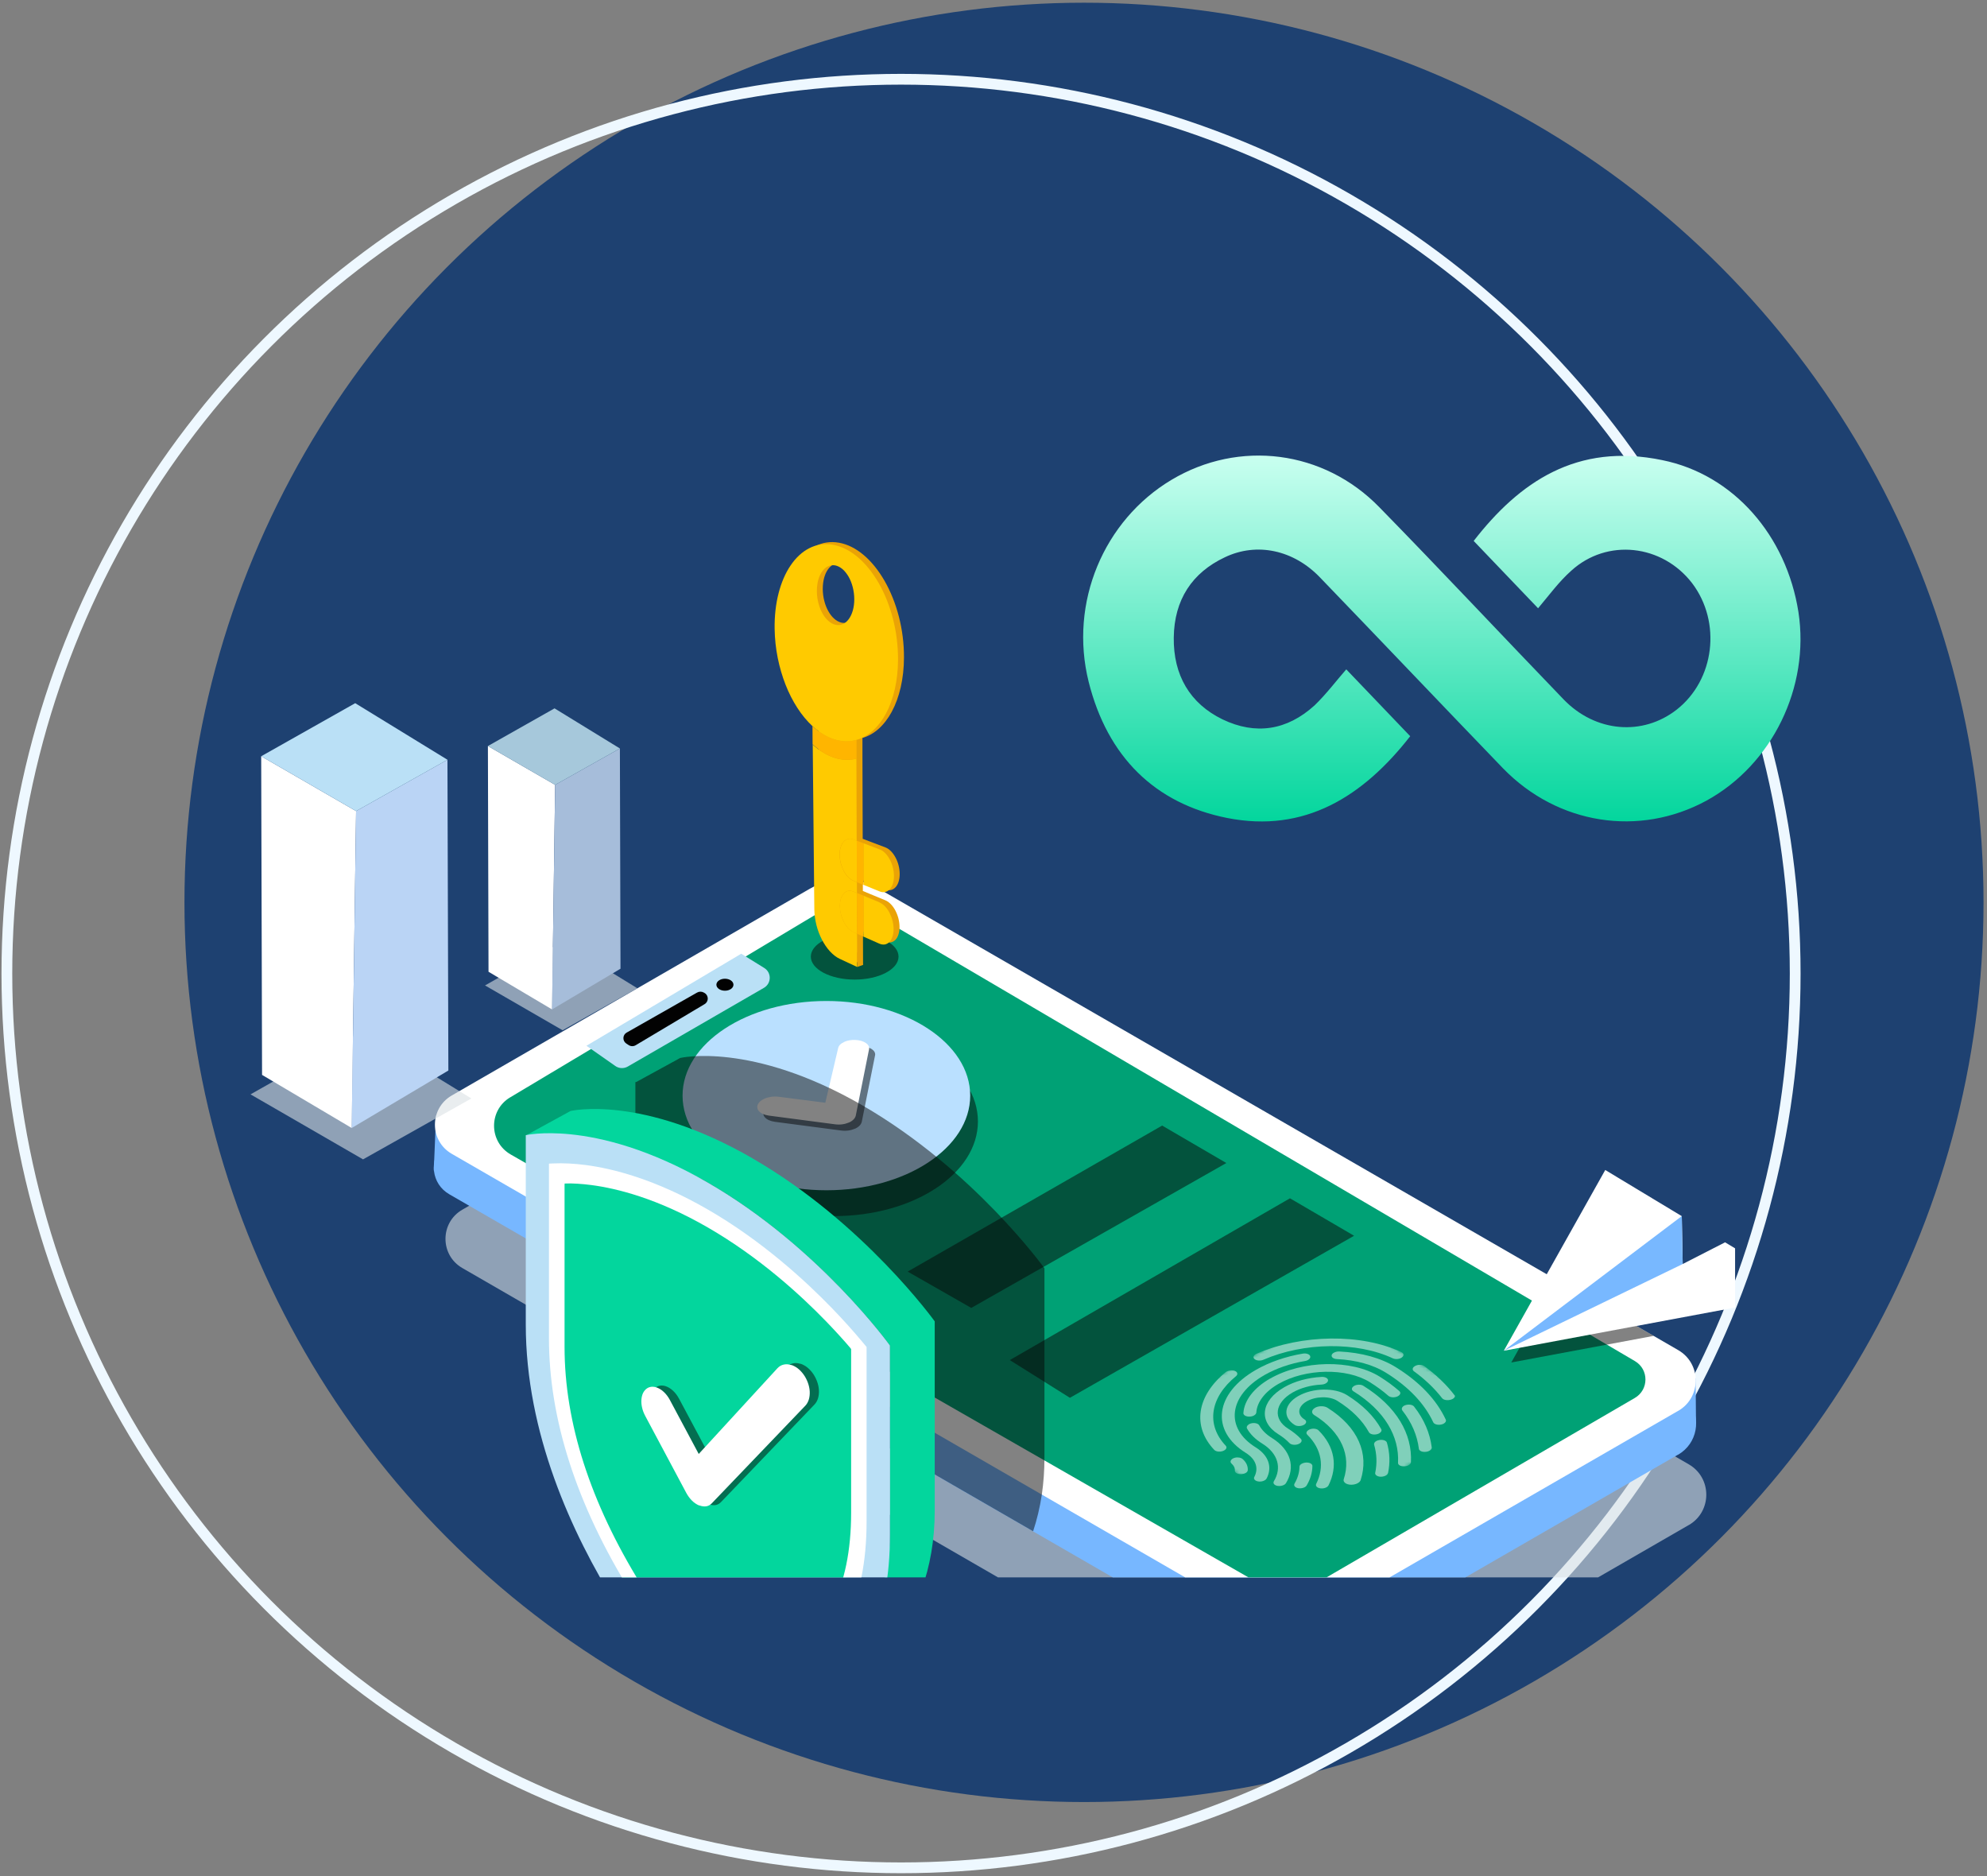
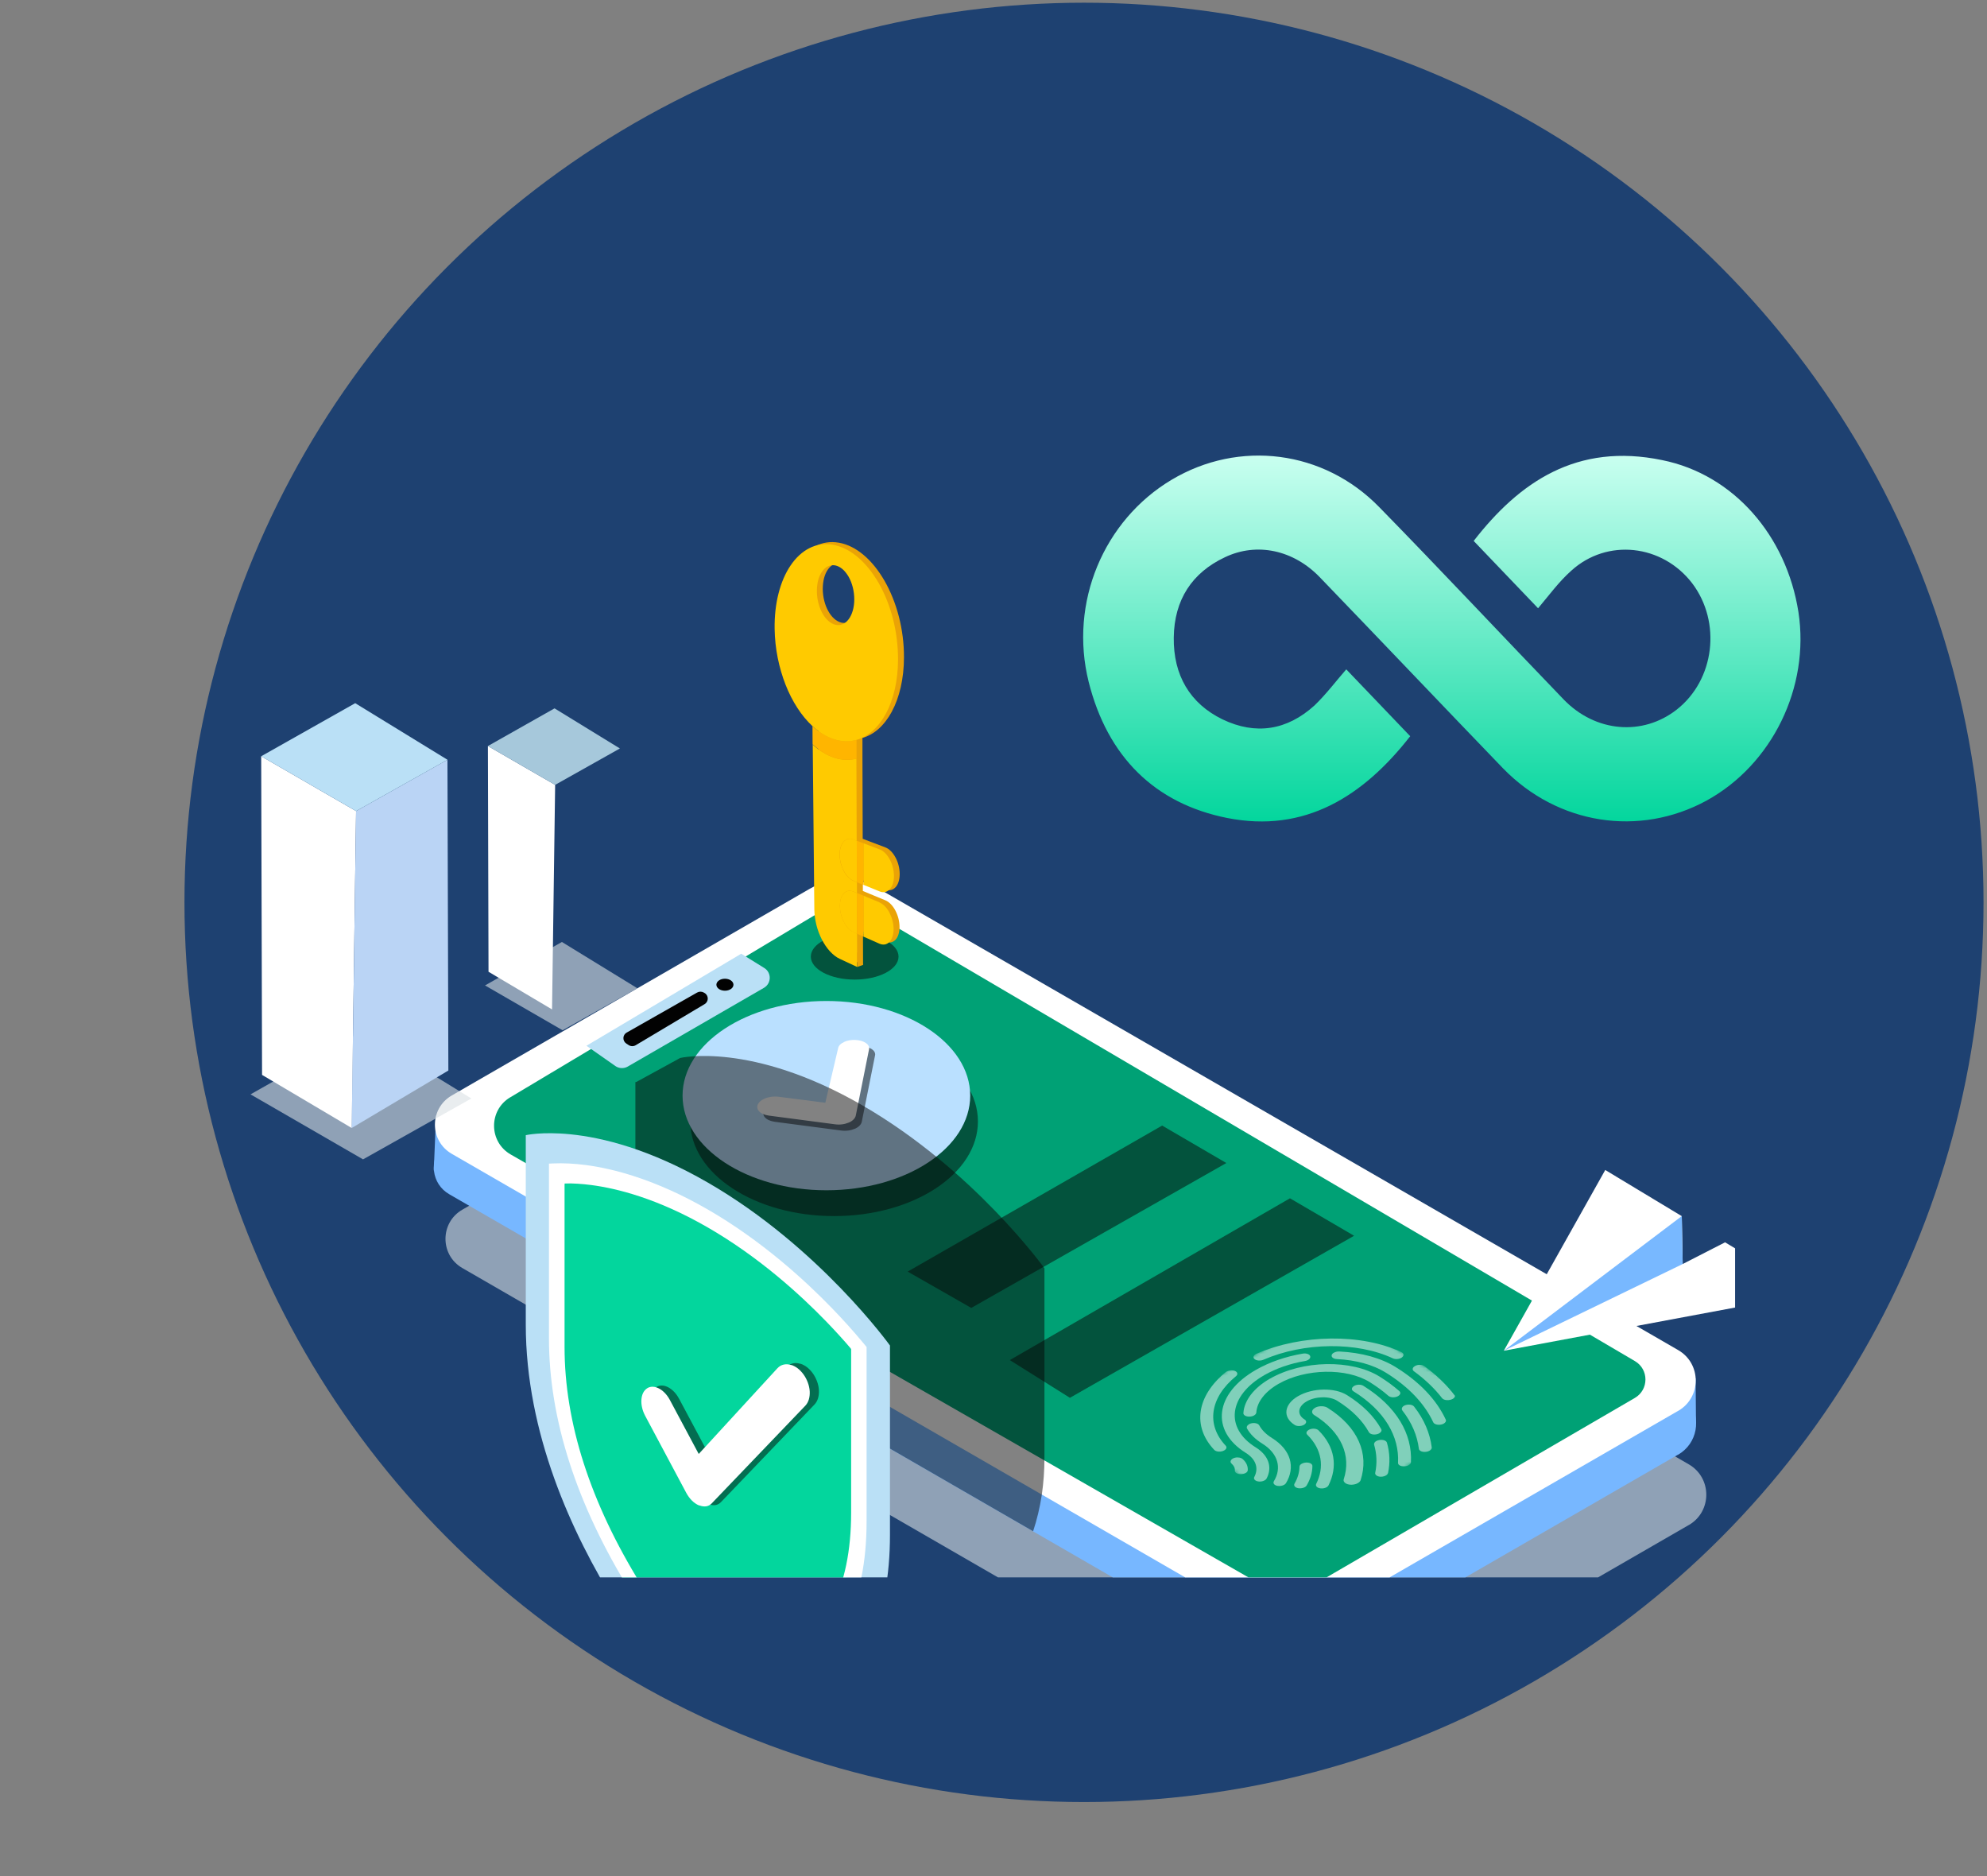
<svg xmlns="http://www.w3.org/2000/svg" width="554" height="523" viewBox="0 0 554 523" fill="none">
  <rect x="0" y="0" width="554" height="523" fill="#808080" stroke="none" />
  <circle cx="302.231" cy="251.557" r="250.801" fill="#133A6F" fill-opacity="0.9" />
-   <circle cx="251.219" cy="271.395" r="249.301" stroke="#EEF8FF" stroke-width="3" />
  <g clip-path="url(#clip0_4171_13482)">
    <path opacity="0.6" d="M470.829 425.148L372.068 482.138C365.762 485.765 357.997 485.765 351.692 482.138L128.904 353.493C122.641 349.879 122.641 340.839 128.904 337.226L228.729 279.599C234.68 276.155 242.006 276.155 247.957 279.599L437.163 388.775L464 404.248L470.858 408.215C477.362 411.985 477.362 421.379 470.858 425.148H470.829Z" fill="#DAE1E5" />
    <path d="M467.841 405.523L375.414 458.857C365.495 464.568 353.309 464.568 343.39 458.857L288.044 426.905L177.493 363.071L125.279 332.933C120.234 330.028 119.597 323.312 123.352 319.443C123.904 318.891 124.542 318.38 125.279 317.97L233.18 255.68C234.823 254.731 236.85 254.731 238.507 255.68L467.841 388.052C469.074 388.761 470.094 389.682 470.874 390.716C474.359 395.321 473.353 402.378 467.841 405.552V405.523Z" fill="#77B7FF" />
    <path d="M472.756 384.227L472.87 396.937L456.504 401.372C456.504 401.372 458.374 383.178 458.743 383.263C459.111 383.334 472.756 384.227 472.756 384.227Z" fill="#77B7FF" />
    <path d="M121.579 310.956L120.941 326.301L156.946 325.749L121.579 310.956Z" fill="#77B7FF" />
    <path d="M467.884 393.309L369.122 450.299C362.817 453.926 355.052 453.926 348.747 450.299L125.959 321.654C119.696 318.041 119.696 309 125.959 305.387L225.783 247.76C231.735 244.316 239.06 244.316 245.011 247.76L434.217 356.936L461.054 372.409L467.912 376.377C474.416 380.146 474.416 389.54 467.912 393.309H467.884Z" fill="white" />
    <path d="M142.251 305.911L164.837 292.408L230.924 252.86C233.815 251.132 237.428 251.118 240.333 252.818L455.837 379.437C459.762 381.747 459.748 387.414 455.809 389.71L368.836 440.323C362.786 443.852 355.318 443.866 349.24 440.394L142.393 321.838C136.272 318.324 136.186 309.539 142.237 305.911H142.251Z" fill="#00A175" />
    <path d="M171.542 297.154L163.508 291.529L206.668 265.868L213.045 269.821C215.156 271.083 215.127 274.143 213.002 275.376L175.028 297.325C173.937 297.948 172.576 297.891 171.556 297.169L171.542 297.154Z" fill="#BAE0F6" />
    <g style="mix-blend-mode:soft-light">
      <path d="M174.743 287.845L194.368 276.694C194.949 276.368 195.658 276.368 196.224 276.694L196.423 276.807C197.627 277.501 197.641 279.216 196.451 279.924L177.251 291.373C176.642 291.742 175.863 291.728 175.268 291.331L174.63 290.92C173.496 290.169 173.553 288.511 174.729 287.845H174.743Z" fill="#020202" />
    </g>
    <g style="mix-blend-mode:soft-light">
      <path d="M204.499 274.512C204.499 275.433 203.437 276.184 202.119 276.184C200.801 276.184 199.738 275.433 199.738 274.512C199.738 273.591 200.801 272.84 202.119 272.84C203.437 272.84 204.499 273.591 204.499 274.512Z" fill="#020202" />
    </g>
    <g opacity="0.5">
      <mask id="mask0_4171_13482" style="mask-type:luminance" maskUnits="userSpaceOnUse" x="319" y="365" width="100" height="59">
        <path d="M365.903 423.816L319.512 394.995L371.797 365.098L418.188 393.918L365.903 423.816Z" fill="white" />
      </mask>
      <g mask="url(#mask0_4171_13482)">
        <path d="M366.651 392.459C365.659 393.026 365.546 393.933 366.41 394.471C374.104 399.246 376.768 405.892 374.657 412.353C374.331 413.359 375.805 414.139 377.462 413.841C377.887 413.77 378.284 413.628 378.596 413.444C378.978 413.218 379.262 412.934 379.361 412.622C381.742 405.339 378.738 397.829 370.094 392.431C369.329 391.949 367.983 391.864 366.977 392.289C366.849 392.346 366.75 392.388 366.637 392.459" fill="white" />
        <path d="M364.881 398.623C364.243 398.991 364.059 399.544 364.498 399.969C368.593 404.035 369.301 409.009 366.978 413.656C366.638 414.351 367.445 414.974 368.621 414.932C369.089 414.918 369.542 414.79 369.882 414.592C370.123 414.45 370.307 414.28 370.407 414.082C373.014 408.867 372.22 403.299 367.615 398.736C367.133 398.254 366.028 398.127 365.178 398.467C365.065 398.509 364.966 398.552 364.881 398.608" fill="white" />
        <path d="M361.976 389.172C357.966 391.467 357.527 395.095 360.998 397.249C361.65 397.659 362.783 397.631 363.549 397.206C364.3 396.781 364.385 396.101 363.719 395.704C361.551 394.358 361.82 392.091 364.342 390.646C366.85 389.214 370.662 389.144 372.83 390.49C376.854 392.984 379.829 395.931 381.671 399.261C381.969 399.813 382.975 400.054 383.924 399.813C384.165 399.757 384.378 399.672 384.562 399.558C385.086 399.261 385.327 398.807 385.1 398.396C383.117 394.811 379.9 391.623 375.564 388.917C372.093 386.763 366 386.876 361.99 389.172" fill="white" />
        <path d="M383.728 401.712C383.275 401.981 383.02 402.364 383.119 402.732C383.884 405.339 383.969 407.975 383.431 410.568C383.246 411.418 384.692 411.957 385.981 411.517C386.123 411.461 386.265 411.404 386.392 411.333C386.718 411.149 386.945 410.894 387.001 410.639C387.597 407.833 387.511 404.985 386.69 402.165C386.52 401.599 385.584 401.273 384.607 401.429C384.267 401.485 383.969 401.584 383.728 401.726" fill="white" />
        <path d="M377.546 386.366C376.795 386.791 376.71 387.471 377.376 387.868C386.091 393.281 390.172 400.451 389.789 407.776C389.732 408.683 391.447 409.122 392.665 408.499C392.694 408.485 392.736 408.456 392.765 408.442C393.147 408.23 393.36 407.932 393.388 407.635C393.799 399.785 389.449 392.119 380.097 386.309C379.445 385.898 378.297 385.927 377.546 386.352" fill="white" />
-         <path d="M358.05 386.734C351.532 390.461 350.809 396.341 356.448 399.841C357.639 400.578 358.673 401.4 359.523 402.292C359.991 402.788 361.082 402.916 361.96 402.59C362.074 402.548 362.187 402.491 362.286 402.434C362.91 402.08 363.094 401.527 362.697 401.116C361.72 400.096 360.543 399.147 359.169 398.283C354.833 395.59 355.386 391.07 360.388 388.194C362.626 386.919 365.489 386.125 368.436 385.983C368.904 385.955 369.329 385.842 369.654 385.643C370.023 385.431 370.264 385.133 370.278 384.821C370.292 384.226 369.499 383.801 368.507 383.844C364.653 384.042 360.94 385.062 358.035 386.734" fill="white" />
        <path d="M362.938 408.045C362.555 408.258 362.314 408.555 362.314 408.881C362.286 410.468 361.818 412.055 360.94 413.571C360.571 414.209 361.181 414.833 362.258 414.903C362.824 414.932 363.391 414.804 363.802 414.577C364.043 414.45 364.227 414.28 364.326 414.082C365.347 412.339 365.899 410.525 365.913 408.683C365.928 408.088 365.134 407.663 364.128 407.719C363.675 407.748 363.264 407.875 362.952 408.045" fill="white" />
        <path d="M391.449 391.892C390.84 392.247 390.684 392.799 391.01 393.224C393.632 396.582 395.148 400.196 395.601 403.88C395.714 404.758 397.472 405.042 398.548 404.432C398.633 404.39 398.704 404.333 398.775 404.276C399.073 404.05 399.229 403.766 399.186 403.497C398.69 399.544 397.075 395.69 394.255 392.105C393.816 391.538 392.569 391.382 391.605 391.807C391.549 391.836 391.492 391.864 391.435 391.892" fill="white" />
        <path d="M354.127 384.297C349.621 386.876 346.9 390.376 346.674 393.919C346.631 394.5 347.41 394.953 348.402 394.91C348.884 394.896 349.323 394.769 349.649 394.585C350.018 394.372 350.244 394.089 350.273 393.791C350.457 390.83 352.724 387.911 356.479 385.771C363.989 381.478 375.409 381.265 381.913 385.303C383.812 386.494 385.569 387.769 387.099 389.115C387.638 389.583 388.743 389.668 389.593 389.299L389.806 389.186C390.472 388.803 390.627 388.208 390.146 387.797C388.516 386.366 386.66 385.006 384.634 383.745C376.826 378.899 363.139 379.154 354.127 384.312" fill="white" />
        <path d="M348.247 397.036C347.695 397.362 347.468 397.858 347.709 398.269C348.602 399.841 350.019 401.244 351.931 402.434C356.395 405.197 357.401 409.264 355.176 412.92C354.836 413.487 355.29 414.068 356.196 414.223C356.848 414.337 357.557 414.195 358.039 413.926C358.265 413.798 358.435 413.643 358.549 413.458C361.212 409.066 359.98 404.206 354.638 400.876C353.023 399.87 351.832 398.694 351.095 397.348C350.77 396.752 349.579 396.512 348.559 396.88C348.446 396.922 348.332 396.979 348.233 397.036" fill="white" />
        <path d="M371.896 377.085C371.598 377.255 371.386 377.482 371.301 377.723C371.117 378.318 371.768 378.828 372.732 378.871C378.13 379.14 382.863 380.458 386.434 382.682C392.697 386.579 397.132 391.212 399.611 396.497C399.867 397.05 400.858 397.319 401.822 397.121C402.091 397.064 402.332 396.979 402.53 396.866C403.04 396.568 403.281 396.143 403.097 395.746C400.49 390.164 395.8 385.247 389.183 381.138C385.059 378.573 379.604 377.057 373.426 376.759C372.859 376.731 372.321 376.858 371.91 377.099" fill="white" />
        <path d="M350.202 381.86C338.682 388.449 337.407 398.849 347.368 405.041C350.216 406.813 350.967 409.363 349.72 411.729C349.465 412.211 349.791 412.707 350.5 412.92C351.194 413.132 352.044 413.005 352.611 412.679C352.852 412.537 353.05 412.353 353.149 412.155C354.765 409.094 353.801 405.778 350.103 403.483C341.431 398.098 342.536 389.058 352.554 383.32C355.785 381.478 359.682 380.117 363.862 379.409C364.188 379.352 364.471 379.253 364.712 379.111C365.179 378.842 365.42 378.459 365.307 378.077C365.137 377.51 364.202 377.184 363.224 377.354C358.421 378.162 353.929 379.735 350.216 381.846" fill="white" />
        <path d="M394.493 380.826C393.785 381.223 393.672 381.86 394.224 382.271C397.398 384.595 400.005 387.103 402.06 389.753C402.627 390.489 404.185 390.461 405.05 389.965C405.404 389.767 405.659 389.469 405.673 389.129C403.463 386.182 400.615 383.405 397.115 380.826C396.52 380.401 395.386 380.358 394.593 380.769C394.564 380.783 394.522 380.812 394.493 380.826Z" fill="white" />
        <path d="M350.116 377.482C349.45 377.864 349.295 378.46 349.776 378.87C350.315 379.338 351.42 379.423 352.27 379.055C363.563 374.152 378.385 373.996 388.318 378.658C389.012 378.984 390.032 378.913 390.698 378.53L390.854 378.417C391.52 377.935 391.449 377.269 390.712 376.929C379.589 371.715 362.982 371.899 350.329 377.383C350.244 377.411 350.173 377.454 350.102 377.496" fill="white" />
        <path d="M341.997 382.328C341.912 382.385 341.827 382.427 341.756 382.498C333.609 389.158 332.362 397.659 338.554 404.192C339.021 404.688 340.112 404.815 340.991 404.489C341.118 404.447 341.218 404.39 341.331 404.333C341.954 403.979 342.139 403.426 341.742 403.016C336.216 397.178 337.335 389.583 344.604 383.646C345.213 383.15 345.072 382.484 344.292 382.172C343.612 381.903 342.649 381.988 342.011 382.342" fill="white" />
        <path d="M343.71 406.614C343.058 406.997 342.888 407.592 343.37 408.003C344.036 408.584 344.348 409.278 344.291 409.987C344.277 410.299 344.504 410.596 344.915 410.766C345.651 411.092 346.672 410.979 347.309 410.624C347.635 410.44 347.862 410.171 347.89 409.873C347.975 408.782 347.522 407.691 346.516 406.784C346.062 406.359 345.155 406.161 344.319 406.374C344.079 406.43 343.88 406.515 343.71 406.614Z" fill="white" />
      </g>
    </g>
    <path opacity="0.6" d="M156.665 262.595L135.227 274.71L156.863 287.208L177.707 275.504L156.665 262.595Z" fill="#DAE1E5" />
    <path d="M136.035 207.972L136.205 270.899L153.917 281.398L154.781 218.797L136.035 207.972Z" fill="white" />
-     <path d="M172.834 208.652L154.782 218.797L153.918 281.398L173.004 270.048L172.834 208.652Z" fill="#A6BDDA" />
    <path d="M154.611 197.472L136.035 207.972L154.781 218.797L172.833 208.652L154.611 197.472Z" fill="#A6C8DB" />
    <g style="mix-blend-mode:soft-light" opacity="0.5">
      <path d="M232.557 339.012C254.703 339.012 272.657 327.199 272.657 312.628C272.657 298.057 254.703 286.244 232.557 286.244C210.41 286.244 192.457 298.057 192.457 312.628C192.457 327.199 210.41 339.012 232.557 339.012Z" fill="#050505" />
    </g>
    <path d="M230.404 331.813C252.551 331.813 270.504 320.001 270.504 305.43C270.504 290.858 252.551 279.046 230.404 279.046C208.258 279.046 190.305 290.858 190.305 305.43C190.305 320.001 208.258 331.813 230.404 331.813Z" fill="#BAE0FF" />
    <g style="mix-blend-mode:soft-light" opacity="0.5">
      <path d="M236.995 292.224C236.782 292.323 236.584 292.436 236.4 292.549C236.216 292.663 236.06 292.79 235.918 292.932C235.776 293.074 235.663 293.215 235.578 293.357C235.493 293.513 235.422 293.669 235.38 293.825L231.78 309.142L218.73 307.47C218.376 307.427 218.022 307.413 217.668 307.413C217.313 307.413 216.959 307.456 216.619 307.498C216.279 307.555 215.939 307.626 215.627 307.711C215.315 307.81 215.004 307.923 214.72 308.051C214.522 308.136 214.338 308.235 214.168 308.348C213.998 308.462 213.842 308.575 213.686 308.689C213.544 308.816 213.417 308.944 213.303 309.071C213.19 309.213 213.091 309.355 213.02 309.496C212.822 309.865 212.765 310.219 212.822 310.573C212.878 310.913 213.048 311.253 213.318 311.537C213.587 311.834 213.955 312.089 214.423 312.288C214.876 312.486 215.429 312.642 216.038 312.727L234.473 315.15C234.799 315.192 235.139 315.221 235.465 315.221C235.79 315.221 236.131 315.207 236.456 315.164C236.782 315.122 237.094 315.065 237.406 314.98C237.717 314.895 238.015 314.796 238.284 314.682C238.313 314.682 238.327 314.668 238.355 314.654C238.383 314.654 238.398 314.626 238.426 314.626C238.454 314.626 238.468 314.597 238.497 314.597C238.525 314.597 238.539 314.569 238.568 314.569C238.809 314.456 239.021 314.314 239.219 314.172C239.418 314.03 239.588 313.875 239.73 313.719C239.871 313.563 239.999 313.393 240.084 313.223C240.183 313.053 240.24 312.869 240.282 312.684L243.98 294.193C244.051 293.867 243.98 293.541 243.825 293.258C243.669 292.96 243.399 292.691 243.059 292.464C242.719 292.238 242.294 292.039 241.812 291.898C241.331 291.756 240.778 291.671 240.197 291.643C239.9 291.643 239.602 291.643 239.319 291.643C239.035 291.657 238.752 291.699 238.483 291.742C238.213 291.784 237.958 291.855 237.703 291.926C237.462 291.997 237.222 292.096 237.009 292.195" fill="#050505" />
    </g>
    <path d="M235.323 290.495C235.11 290.594 234.912 290.708 234.728 290.821C234.544 290.934 234.388 291.062 234.246 291.203C234.104 291.345 233.991 291.487 233.906 291.629C233.821 291.784 233.75 291.94 233.708 292.096L230.109 307.413L217.058 305.741C216.704 305.699 216.35 305.685 215.996 305.685C215.641 305.685 215.287 305.727 214.947 305.77C214.607 305.826 214.267 305.897 213.955 305.982C213.644 306.067 213.332 306.195 213.048 306.322C212.85 306.407 212.666 306.507 212.496 306.62C212.326 306.733 212.17 306.847 212.014 306.96C211.872 307.088 211.745 307.215 211.631 307.343C211.518 307.484 211.419 307.626 211.348 307.768C211.15 308.136 211.093 308.49 211.15 308.845C211.206 309.185 211.376 309.525 211.646 309.808C211.915 310.106 212.283 310.361 212.751 310.559C213.204 310.757 213.757 310.913 214.366 310.998L232.801 313.421C233.127 313.464 233.467 313.492 233.793 313.492C234.119 313.492 234.459 313.478 234.785 313.435C235.11 313.393 235.422 313.336 235.734 313.251C236.046 313.166 236.343 313.067 236.612 312.954C236.641 312.954 236.655 312.925 236.683 312.925C236.712 312.925 236.726 312.897 236.754 312.897C236.782 312.897 236.797 312.869 236.825 312.869C236.853 312.869 236.867 312.84 236.896 312.84C237.137 312.727 237.349 312.585 237.548 312.444C237.746 312.302 237.916 312.146 238.058 311.99C238.199 311.834 238.327 311.664 238.412 311.494C238.511 311.324 238.568 311.14 238.61 310.956L242.309 292.465C242.379 292.139 242.309 291.813 242.153 291.529C241.997 291.232 241.728 290.963 241.388 290.736C241.047 290.509 240.622 290.311 240.141 290.169C239.659 290.027 239.106 289.942 238.525 289.914C238.228 289.914 237.93 289.914 237.647 289.914C237.363 289.928 237.08 289.971 236.811 290.013C236.542 290.056 236.286 290.127 236.031 290.197C235.791 290.268 235.55 290.367 235.337 290.467" fill="white" />
    <g style="mix-blend-mode:soft-light" opacity="0.5">
      <path d="M253.059 354.485L324.02 313.776L341.916 324.219L270.799 364.616L253.059 354.485Z" fill="#050505" />
    </g>
    <g style="mix-blend-mode:soft-light" opacity="0.5">
      <path d="M281.539 379.154L359.656 334.052L377.538 344.495L298.302 389.668L281.539 379.154Z" fill="#050505" />
    </g>
    <path opacity="0.6" d="M100.921 287.52L69.848 305.076L101.219 323.198L131.428 306.223L100.921 287.52Z" fill="#DAE1E5" />
    <path d="M72.824 210.82L73.065 299.649L98.06 314.456L99.279 226.109L72.824 210.82Z" fill="white" />
    <path d="M124.754 211.797L99.277 226.109L98.059 314.456L125.009 298.43L124.754 211.797Z" fill="#BAD4F5" />
    <path d="M99.038 196.027L72.824 210.82L99.279 226.109L124.756 211.798L99.038 196.027Z" fill="#BAE0F6" />
    <g style="mix-blend-mode:soft-light" opacity="0.5">
      <path d="M250.523 266.676C250.523 270.219 245.054 273.081 238.295 273.081C231.536 273.081 226.066 270.204 226.066 266.676C226.066 263.148 231.536 260.271 238.295 260.271C245.054 260.271 250.523 263.148 250.523 266.676Z" fill="#050505" />
    </g>
    <path d="M248.68 198.322C249.728 196.381 250.55 194.114 251.131 191.592C251.712 189.055 252.038 186.25 252.038 183.246C252.052 179.335 251.542 175.467 250.607 171.853C249.672 168.24 248.311 164.868 246.639 161.949C244.967 159.044 242.998 156.579 240.83 154.751C238.676 152.923 236.338 151.719 233.915 151.293C231.521 150.868 229.282 151.237 227.27 152.271C225.286 153.277 223.515 154.935 222.069 157.089C220.624 159.214 219.491 161.85 218.725 164.84C217.96 167.815 217.578 171.159 217.634 174.758C217.677 177.521 217.974 180.242 218.499 182.849C219.023 185.456 219.76 187.964 220.681 190.316C221.602 192.669 222.721 194.851 223.982 196.792C225.243 198.747 226.675 200.462 228.205 201.879L228.247 206.937L228.701 252.946C228.715 254.405 228.928 255.893 229.282 257.31C229.636 258.727 230.16 260.101 230.798 261.334C231.436 262.581 232.187 263.7 233.037 264.621C233.887 265.542 234.808 266.279 235.786 266.733L240.632 268.986L240.603 259.719L246.824 262.482C247.093 262.595 247.362 262.68 247.617 262.709C247.872 262.751 248.127 262.737 248.354 262.709C248.595 262.666 248.822 262.581 249.034 262.468C249.247 262.354 249.445 262.198 249.629 262.028C249.813 261.844 249.969 261.632 250.111 261.391C250.253 261.15 250.38 260.867 250.479 260.569C250.579 260.271 250.664 259.931 250.72 259.577C250.777 259.223 250.805 258.84 250.805 258.444C250.805 257.636 250.692 256.828 250.494 256.049C250.295 255.27 249.998 254.519 249.643 253.838C249.289 253.158 248.85 252.549 248.382 252.067C247.901 251.571 247.39 251.203 246.838 250.976L242.417 249.148L240.575 248.383V245.393L242.417 246.144L246.838 247.944C247.107 248.057 247.376 248.128 247.631 248.156C247.886 248.185 248.141 248.171 248.382 248.114C248.623 248.057 248.85 247.972 249.062 247.845C249.275 247.717 249.473 247.561 249.658 247.363C249.842 247.165 250.012 246.952 250.153 246.697C250.295 246.442 250.423 246.159 250.522 245.847C250.621 245.535 250.706 245.195 250.763 244.827C250.819 244.458 250.848 244.076 250.848 243.665C250.848 242.843 250.734 242.021 250.536 241.242C250.338 240.462 250.04 239.697 249.672 239.031C249.303 238.351 248.878 237.756 248.396 237.274C247.915 236.792 247.39 236.424 246.838 236.226L242.389 234.54L240.532 233.831L240.462 210.933V205.719C242.091 205.251 243.621 204.387 244.996 203.154C246.384 201.907 247.631 200.292 248.666 198.365L248.68 198.322ZM229.764 161.141C230.019 160.206 230.373 159.398 230.84 158.747C231.294 158.095 231.846 157.599 232.47 157.287C233.093 156.99 233.774 156.89 234.496 157.018C235.219 157.16 235.913 157.528 236.551 158.066C237.188 158.619 237.755 159.342 238.251 160.192C238.733 161.042 239.13 162.034 239.399 163.097C239.668 164.159 239.824 165.293 239.824 166.455C239.824 167.617 239.682 168.679 239.413 169.615C239.144 170.55 238.761 171.358 238.279 172.009C237.798 172.647 237.245 173.129 236.607 173.398C235.984 173.667 235.304 173.738 234.581 173.568C233.873 173.398 233.178 173.015 232.569 172.463C231.946 171.91 231.393 171.187 230.925 170.337C230.458 169.501 230.075 168.538 229.82 167.503C229.551 166.469 229.409 165.364 229.395 164.244C229.395 163.111 229.523 162.062 229.764 161.141Z" fill="#EAA306" />
    <path d="M226.55 202.446L227.046 253.513C227.06 254.972 227.273 256.46 227.627 257.877C227.981 259.294 228.506 260.668 229.143 261.901C229.781 263.148 230.532 264.267 231.382 265.189C232.232 266.11 233.153 266.846 234.131 267.3L238.977 269.553L238.949 260.286L237.957 259.847C237.433 259.62 236.937 259.237 236.483 258.756C236.03 258.274 235.633 257.679 235.293 257.027C234.953 256.375 234.669 255.652 234.485 254.887C234.287 254.136 234.188 253.343 234.174 252.578C234.174 252.195 234.202 251.827 234.244 251.472C234.287 251.132 234.358 250.806 234.457 250.509C234.556 250.211 234.669 249.942 234.797 249.701C234.925 249.46 235.08 249.248 235.25 249.064C235.42 248.879 235.605 248.724 235.803 248.61C236.001 248.497 236.214 248.412 236.441 248.355C236.667 248.313 236.908 248.298 237.149 248.327C237.39 248.355 237.645 248.426 237.914 248.525L238.92 248.936V245.946L237.914 245.535C237.39 245.323 236.88 244.954 236.426 244.487C235.973 244.019 235.562 243.424 235.222 242.772C234.882 242.121 234.599 241.398 234.4 240.633C234.202 239.868 234.103 239.074 234.089 238.295C234.089 237.898 234.117 237.53 234.159 237.175C234.202 236.821 234.273 236.495 234.372 236.183C234.471 235.872 234.584 235.603 234.712 235.347C234.84 235.092 234.995 234.866 235.165 234.667C235.335 234.469 235.52 234.313 235.732 234.186C235.931 234.058 236.143 233.959 236.37 233.902C236.597 233.845 236.837 233.817 237.078 233.831C237.333 233.846 237.588 233.902 237.843 234.001L238.849 234.384L238.779 211.486C238.297 211.613 237.801 211.713 237.291 211.755C236.795 211.812 236.285 211.826 235.761 211.812C235.25 211.798 234.726 211.741 234.202 211.642C233.678 211.543 233.139 211.415 232.601 211.231C232.062 211.061 231.524 210.834 231 210.593C230.475 210.352 229.965 210.069 229.455 209.757C228.945 209.446 228.463 209.105 227.967 208.723C227.486 208.354 227.004 207.944 226.55 207.518L226.508 202.46" fill="#FFCA00" />
    <path d="M245.182 251.529L240.761 249.701V261.122L238.947 260.314L238.919 248.95L237.913 248.539C237.643 248.426 237.388 248.369 237.147 248.341C236.907 248.313 236.666 248.327 236.439 248.369C236.212 248.412 236 248.511 235.801 248.624C235.603 248.738 235.419 248.894 235.249 249.078C235.079 249.262 234.923 249.474 234.795 249.715C234.668 249.956 234.554 250.225 234.455 250.523C234.356 250.821 234.285 251.146 234.243 251.487C234.2 251.827 234.172 252.195 234.172 252.592C234.172 253.371 234.285 254.15 234.484 254.901C234.682 255.652 234.951 256.375 235.291 257.041C235.631 257.693 236.042 258.288 236.482 258.77C236.935 259.251 237.431 259.634 237.955 259.861L238.947 260.3L245.167 263.063C245.437 263.176 245.706 263.261 245.961 263.29C246.216 263.332 246.471 263.318 246.698 263.29C246.939 263.247 247.165 263.162 247.378 263.049C247.59 262.936 247.789 262.78 247.973 262.61C248.157 262.425 248.313 262.213 248.455 261.972C248.596 261.731 248.724 261.448 248.823 261.15C248.922 260.853 249.007 260.513 249.064 260.158C249.121 259.804 249.149 259.422 249.149 259.025C249.149 258.217 249.036 257.409 248.837 256.63C248.639 255.851 248.341 255.1 247.987 254.42C247.633 253.74 247.194 253.13 246.726 252.648C246.244 252.153 245.734 251.784 245.182 251.557" fill="#FFCA00" />
    <path d="M245.195 236.764L240.746 235.078V246.683L238.918 245.932L238.89 234.37L237.884 233.987C237.615 233.888 237.36 233.831 237.119 233.817C236.864 233.803 236.637 233.817 236.41 233.888C236.183 233.944 235.971 234.044 235.773 234.171C235.574 234.299 235.39 234.469 235.206 234.653C235.036 234.851 234.88 235.078 234.752 235.333C234.625 235.588 234.497 235.872 234.412 236.169C234.313 236.481 234.242 236.807 234.2 237.161C234.157 237.515 234.129 237.884 234.129 238.28C234.129 239.074 234.242 239.867 234.441 240.618C234.639 241.383 234.908 242.106 235.262 242.758C235.603 243.41 236.013 243.991 236.467 244.472C236.92 244.94 237.416 245.308 237.955 245.521L238.961 245.932L245.238 248.497C245.507 248.61 245.776 248.681 246.031 248.709C246.286 248.737 246.541 248.723 246.782 248.667C247.023 248.61 247.25 248.525 247.462 248.397C247.675 248.27 247.873 248.114 248.058 247.916C248.242 247.717 248.412 247.505 248.553 247.25C248.695 246.995 248.823 246.711 248.922 246.4C249.021 246.088 249.106 245.748 249.163 245.379C249.219 245.011 249.248 244.628 249.248 244.217C249.248 243.396 249.134 242.574 248.936 241.794C248.738 241.001 248.44 240.25 248.072 239.584C247.703 238.904 247.278 238.309 246.796 237.827C246.315 237.345 245.79 236.977 245.238 236.778" fill="#FFCA00" />
    <path d="M226.547 202.446L226.589 207.504C227.057 207.929 227.525 208.34 228.006 208.709C228.488 209.077 228.984 209.431 229.494 209.743C230.004 210.055 230.514 210.338 231.039 210.579C231.563 210.82 232.101 211.047 232.64 211.217C233.178 211.387 233.702 211.528 234.241 211.628C234.765 211.727 235.289 211.784 235.8 211.798C236.31 211.812 236.82 211.798 237.33 211.741C237.84 211.684 238.322 211.599 238.818 211.472V206.257C238.322 206.399 237.826 206.498 237.316 206.555C236.806 206.626 236.296 206.64 235.785 206.64C235.275 206.64 234.751 206.583 234.213 206.484C233.688 206.399 233.15 206.272 232.611 206.102C232.073 205.932 231.535 205.719 231.01 205.478C230.486 205.237 229.976 204.968 229.466 204.656C228.956 204.345 228.46 204.004 227.978 203.636C227.496 203.268 227.014 202.871 226.547 202.446Z" fill="#FFB500" />
    <path d="M232.939 174.163C232.231 173.993 231.536 173.611 230.927 173.058C230.304 172.505 229.751 171.783 229.283 170.933C228.816 170.097 228.433 169.133 228.178 168.099C227.909 167.064 227.767 165.959 227.753 164.84C227.753 163.706 227.881 162.658 228.121 161.737C228.377 160.801 228.731 159.994 229.198 159.342C229.652 158.69 230.204 158.194 230.828 157.882C231.451 157.585 232.131 157.486 232.854 157.613C233.577 157.755 234.271 158.123 234.909 158.662C235.546 159.214 236.113 159.937 236.609 160.787C237.091 161.637 237.488 162.629 237.757 163.692C238.026 164.755 238.182 165.888 238.182 167.05C238.182 168.212 238.04 169.275 237.771 170.21C237.502 171.145 237.119 171.953 236.637 172.605C236.156 173.242 235.603 173.724 234.965 173.993C234.342 174.262 233.662 174.333 232.939 174.163ZM232.259 151.86C229.864 151.435 227.626 151.804 225.613 152.838C223.63 153.844 221.859 155.502 220.413 157.656C218.968 159.781 217.834 162.417 217.069 165.406C216.304 168.382 215.921 171.726 215.978 175.325C216.021 178.088 216.318 180.809 216.842 183.416C217.367 186.023 218.104 188.531 219.025 190.883C219.946 193.235 221.065 195.417 222.326 197.359C223.587 199.314 225.018 201.029 226.549 202.446C227.016 202.871 227.484 203.267 227.98 203.636C228.462 204.004 228.957 204.344 229.468 204.656C229.978 204.968 230.488 205.237 231.012 205.478C231.536 205.719 232.075 205.931 232.613 206.101C233.152 206.271 233.69 206.399 234.214 206.484C234.739 206.569 235.263 206.626 235.787 206.64C236.311 206.64 236.822 206.626 237.317 206.555C237.828 206.484 238.324 206.385 238.805 206.257C240.449 205.79 241.979 204.925 243.354 203.693C244.742 202.446 245.989 200.83 247.024 198.903C248.072 196.962 248.894 194.695 249.475 192.173C250.056 189.636 250.382 186.831 250.382 183.827C250.382 179.916 249.886 176.048 248.951 172.435C248.015 168.821 246.655 165.449 244.983 162.53C243.311 159.625 241.342 157.16 239.174 155.332C237.02 153.504 234.682 152.3 232.259 151.875" fill="#FFCA00" />
    <path d="M240.745 235.078L238.875 234.37L238.918 245.932L240.76 246.683L240.745 235.078Z" fill="#FFB500" />
    <path d="M240.76 249.687L238.918 248.922L238.96 260.3L240.788 261.108L240.76 249.687Z" fill="#FFB500" />
    <path d="M240.649 268.986L238.991 269.567L238.977 265.33L240.649 268.986Z" fill="#EAA306" />
    <g style="mix-blend-mode:soft-light" opacity="0.5">
-       <path d="M461.038 372.409L421.377 379.82H421.363L434.215 356.936L461.038 372.409Z" fill="#050505" />
-     </g>
+       </g>
    <path d="M504.639 360.606L419.281 376.547L447.564 326.16L468.903 339.026L469.158 352.373L480.975 346.323L504.639 360.606Z" fill="white" />
    <path d="M468.903 339.011L419.281 376.546L469.158 352.373L468.903 339.011Z" fill="#78B8FF" />
    <g style="mix-blend-mode:soft-light" opacity="0.5">
      <path d="M291.203 353.578V406.374C291.203 409.973 290.948 413.388 290.48 416.618C289.928 420.274 289.106 423.689 288.043 426.877L177.492 363.043C177.28 360.223 177.152 357.361 177.152 354.485V301.675C177.152 301.675 177.252 301.675 177.422 301.618L189.65 294.93C189.65 294.93 209.416 290.24 240.433 308.136C271.436 326.046 291.203 353.55 291.203 353.55V353.578Z" fill="#050505" />
    </g>
    <path opacity="0.6" d="M250.557 477.675C249.565 487.395 229.869 493.346 206.574 490.966C183.28 488.585 165.199 478.766 166.191 469.045C167.183 459.325 186.879 453.374 210.174 455.754C233.468 458.135 251.549 467.954 250.557 477.675Z" fill="#DAE1E5" />
-     <path d="M209.845 322.929C178.842 305.019 159.075 309.709 159.075 309.709L146.648 316.51C155.49 317.403 181.08 320.279 197.347 329.674C228.35 347.584 248.117 375.087 248.117 375.087V427.897C248.117 451.107 231.382 469.811 222.13 477.235C238.878 471.242 260.614 454.394 260.614 421.152V368.357C260.614 368.357 240.848 340.839 209.845 322.943V322.929Z" fill="#03D69D" />
    <path d="M248.133 427.897V375.087C248.133 375.087 228.366 347.57 197.363 329.674C181.097 320.28 167.933 317.106 159.091 316.213C151.071 315.405 146.594 316.454 146.594 316.454V369.249C146.594 429.583 197.363 480.721 197.363 480.721C197.363 480.721 216.591 483.555 231.37 471.681C240.623 464.256 248.133 451.093 248.133 427.883V427.897Z" fill="#BAE0F6" />
    <path d="M157.404 329.886C157.404 329.886 140.911 423.674 197.348 467.047C197.348 467.047 252.114 481.784 237.306 376.022C237.306 376.022 203.895 325.139 157.404 329.9V329.886Z" fill="#03D69D" />
    <path d="M197.349 472.588L196.413 471.539C192.205 466.793 183.93 456.888 175.825 443.795C160.72 419.381 153.055 395.576 153.055 373.018V324.389L154.188 324.332C156.994 324.204 160.054 324.36 163.271 324.771C170.682 325.735 182.612 328.668 197.335 337.17C212.326 345.827 224.441 356.908 231.965 364.687C234.997 367.818 237.859 370.992 240.481 374.138L241.614 375.498V424.128C241.614 446.913 233.807 461.947 218.419 468.819C210.47 472.375 202.379 472.715 198.27 472.588L197.335 472.56L197.349 472.588ZM157.405 329.886V375.512C157.405 396.597 164.575 418.871 178.73 441.755C185.871 453.289 193.14 462.216 197.349 467.048C201.458 467.076 208.557 466.566 215.557 463.449C229.981 457.001 237.307 442.945 237.307 421.648V376.022C235.153 373.5 232.829 370.95 230.392 368.428C223.222 361.017 211.674 350.446 197.349 342.186C183.292 334.066 171.914 331.275 164.844 330.354C162.222 330.014 159.729 329.858 157.391 329.901L157.405 329.886Z" fill="white" />
    <g style="mix-blend-mode:soft-light" opacity="0.5">
      <path d="M223.182 380.202C222.828 380.089 222.474 380.018 222.119 379.99C221.765 379.962 221.425 379.99 221.099 380.061C220.773 380.132 220.462 380.245 220.164 380.415C219.867 380.585 219.597 380.798 219.342 381.067L197.379 404.985L189.331 389.923C189.09 389.483 188.835 389.073 188.552 388.704C188.268 388.336 187.971 387.996 187.659 387.712C187.347 387.415 187.022 387.174 186.696 386.961C186.37 386.749 186.03 386.593 185.69 386.465C185.449 386.38 185.208 386.324 184.967 386.281C184.726 386.253 184.485 386.239 184.258 386.253C184.032 386.267 183.805 386.324 183.578 386.395C183.366 386.465 183.153 386.565 182.955 386.706C182.487 387.018 182.119 387.471 181.85 388.01C181.595 388.562 181.439 389.2 181.396 389.894C181.354 390.589 181.41 391.34 181.595 392.091C181.765 392.856 182.062 393.621 182.459 394.372L193.908 415.839C194.135 416.25 194.376 416.632 194.645 417.001C194.914 417.355 195.197 417.695 195.495 417.993C195.792 418.29 196.118 418.559 196.444 418.772C196.77 418.999 197.11 419.183 197.45 419.325C197.45 419.325 197.464 419.325 197.479 419.325C197.479 419.325 197.493 419.325 197.507 419.325C197.521 419.325 197.521 419.325 197.535 419.325C197.535 419.325 197.549 419.325 197.564 419.325C197.904 419.452 198.23 419.537 198.541 419.58C198.853 419.622 199.165 419.622 199.462 419.58C199.76 419.537 200.029 419.438 200.298 419.296C200.553 419.154 200.794 418.984 201.007 418.758L227.079 391.552C227.546 391.07 227.872 390.461 228.085 389.781C228.283 389.087 228.368 388.322 228.326 387.528C228.283 386.735 228.099 385.899 227.801 385.091C227.504 384.283 227.093 383.476 226.555 382.753C226.314 382.427 226.059 382.129 225.789 381.846C225.52 381.577 225.251 381.322 224.968 381.109C224.684 380.897 224.401 380.713 224.103 380.557C223.806 380.401 223.522 380.273 223.225 380.174" fill="#050505" />
    </g>
    <path d="M220.616 380.542C220.262 380.429 219.907 380.358 219.553 380.33C219.199 380.301 218.859 380.33 218.533 380.401C218.207 380.471 217.895 380.585 217.598 380.755C217.3 380.925 217.031 381.137 216.776 381.407L194.813 405.325L186.765 390.263C186.524 389.823 186.269 389.412 185.985 389.044C185.702 388.676 185.404 388.335 185.093 388.052C184.781 387.755 184.455 387.499 184.129 387.301C183.803 387.089 183.463 386.933 183.123 386.805C182.882 386.72 182.641 386.663 182.401 386.621C182.16 386.593 181.919 386.578 181.692 386.593C181.465 386.607 181.239 386.663 181.012 386.734C180.799 386.805 180.587 386.904 180.388 387.046C179.921 387.358 179.552 387.811 179.283 388.35C179.028 388.902 178.872 389.54 178.83 390.234C178.787 390.929 178.844 391.68 179.028 392.43C179.198 393.196 179.496 393.961 179.893 394.712L191.342 416.179C191.568 416.59 191.809 416.972 192.078 417.341C192.348 417.695 192.631 418.035 192.928 418.332C193.226 418.63 193.552 418.899 193.878 419.112C194.204 419.338 194.544 419.523 194.884 419.664C194.884 419.664 194.898 419.664 194.912 419.664C194.912 419.664 194.926 419.664 194.941 419.664C194.941 419.664 194.955 419.664 194.969 419.664C194.969 419.664 194.983 419.664 194.997 419.664C195.337 419.792 195.663 419.877 195.975 419.919C196.287 419.962 196.598 419.962 196.896 419.919C197.194 419.877 197.463 419.778 197.732 419.636C197.987 419.494 198.228 419.324 198.44 419.098L224.512 391.892C224.98 391.41 225.306 390.801 225.518 390.121C225.717 389.427 225.802 388.661 225.759 387.868C225.717 387.074 225.533 386.238 225.235 385.431C224.937 384.623 224.527 383.815 223.988 383.093C223.747 382.767 223.492 382.469 223.223 382.186C222.954 381.917 222.685 381.662 222.401 381.449C222.118 381.237 221.834 381.052 221.537 380.896C221.239 380.741 220.956 380.613 220.658 380.514" fill="white" />
  </g>
  <path d="M375.355 186.598C381.639 193.167 387.411 199.201 393.182 205.234C380.1 221.994 363.812 232.318 342.137 228.028C322.002 224.005 308.791 211 303.533 190.084C298.018 167.961 307.765 145.033 326.619 133.771C345.472 122.508 369.071 125.458 384.589 141.413C401.904 159.112 418.833 177.212 436.019 195.044C444.869 204.162 457.95 205.234 467.441 197.86C478.086 189.547 480.01 173.458 471.802 162.598C463.465 151.737 448.075 149.994 438.071 159.112C434.608 162.195 431.787 166.084 428.837 169.57C422.424 162.866 416.653 156.832 410.881 150.799C423.578 134.441 439.61 123.313 463.465 128.274C483.345 132.296 498.094 149.324 501.428 170.642C504.635 191.558 494.118 213.145 475.778 223.201C457.053 233.391 434.352 229.905 419.09 214.218C402.032 196.519 385.102 178.687 368.045 160.989C360.734 153.346 350.474 151.067 341.496 155.357C332.39 159.648 327.388 167.156 327.26 177.748C327.132 188.207 331.749 196.117 340.855 200.542C350.089 204.966 358.81 203.625 366.506 196.653C369.84 193.436 372.533 189.815 375.355 186.598Z" fill="url(#paint0_linear_4171_13482)" />
  <defs>
    <linearGradient id="paint0_linear_4171_13482" x1="402" y1="127" x2="402" y2="229" gradientUnits="userSpaceOnUse">
      <stop stop-color="#C9FFF0" />
      <stop offset="1" stop-color="#03D69D" />
    </linearGradient>
    <clipPath id="clip0_4171_13482">
      <rect width="483.762" height="439.723" fill="white" transform="t(69.848 51.767)" />
    </clipPath>
  </defs>
</svg>